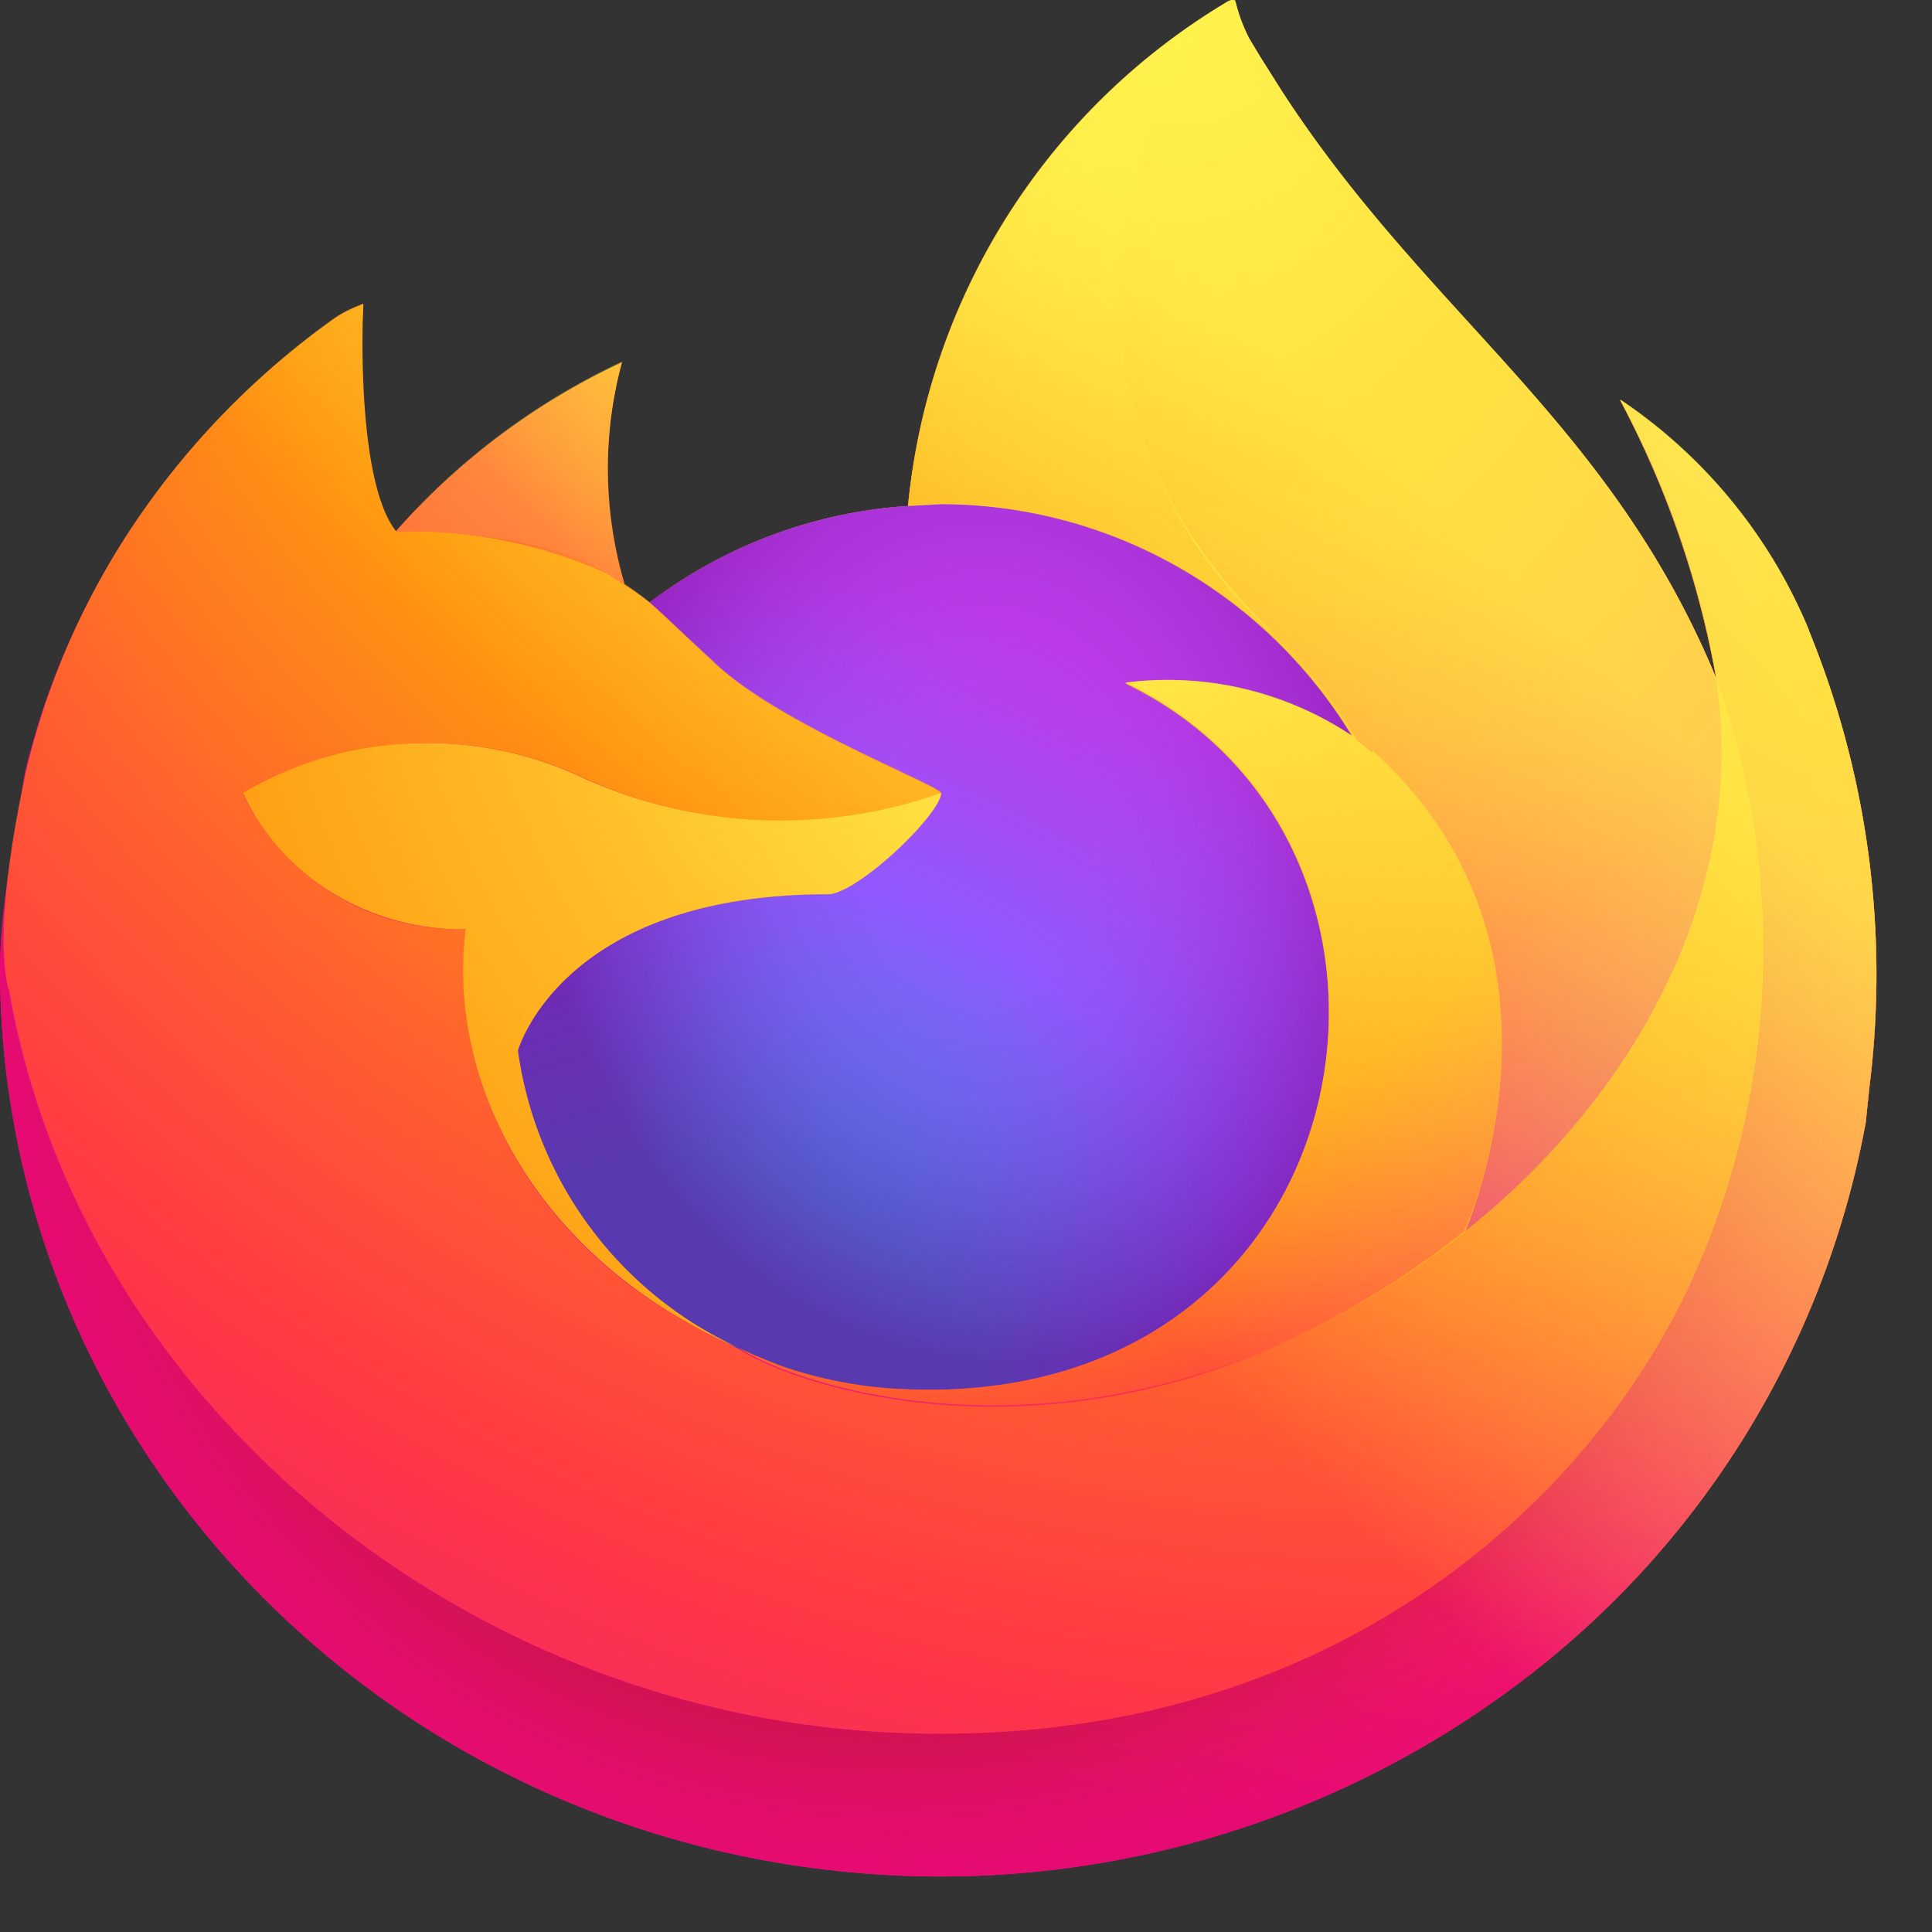
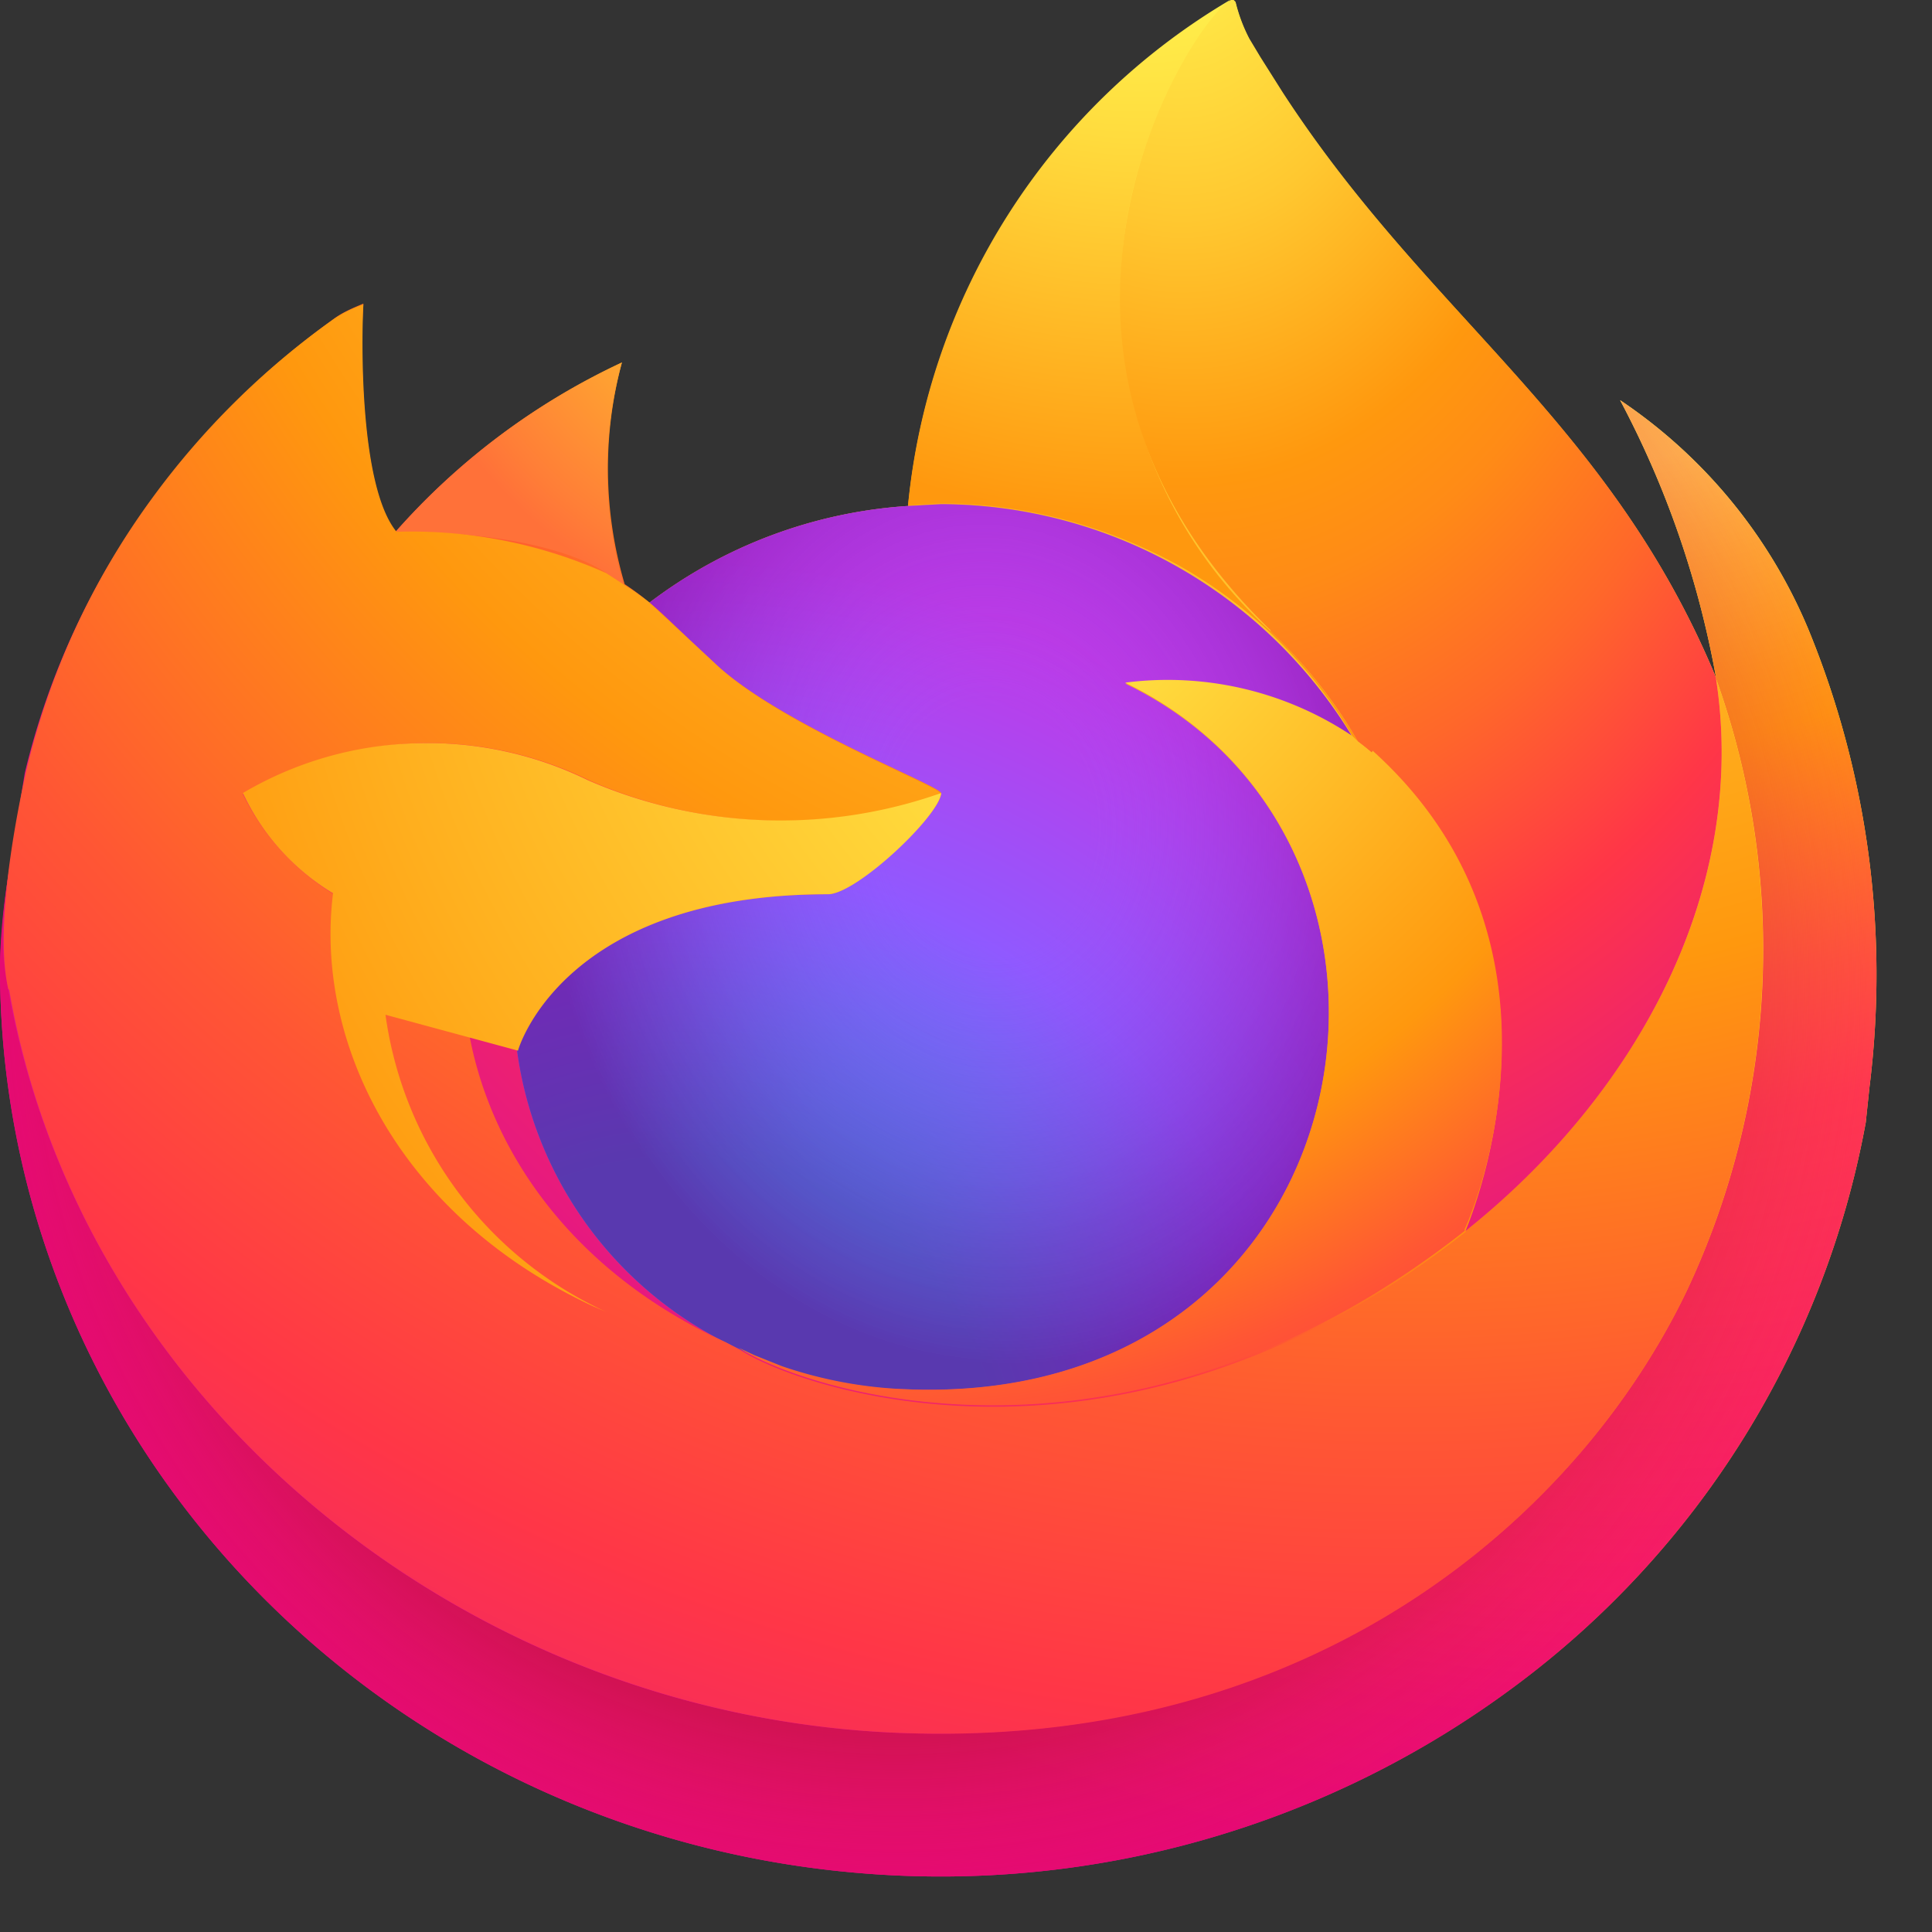
<svg xmlns="http://www.w3.org/2000/svg" width="21" height="21">
  <rect width="100%" height="100%" fill="#333333" stroke="none" />
  <path fill="url(#b)" d="M19.66 6.85a5.59 5.59 0 0 0-2.05-2.5c.5.94.85 1.95 1.04 3v.01c-1.16-2.78-3.11-3.9-4.71-6.35L13.7.63l-.12-.2a1.76 1.76 0 0 1-.15-.4l-.02-.02h-.03A7.18 7.18 0 0 0 9.87 5.5a5.2 5.2 0 0 0-2.81 1.05 3.05 3.05 0 0 0-.27-.2 4.44 4.44 0 0 1-.03-2.41A7.53 7.53 0 0 0 4.3 5.78c-.4-.5-.38-2.14-.35-2.48-.12.05-.24.1-.34.18a8.68 8.68 0 0 0-1.95 1.94A8.22 8.22 0 0 0 .27 8.4l-.01.06-.1.62v.02A9.14 9.14 0 0 0 0 10.48v.05c0 2.47.97 4.85 2.7 6.67s4.1 2.95 6.65 3.16a10.45 10.45 0 0 0 7.1-2.02 9.84 9.84 0 0 0 3.83-6.14l.04-.38a9.88 9.88 0 0 0-.66-4.97zM7.9 14.59l.14.07-.14-.07zm10.76-7.22v-.01z" />
  <use fill="url(#c)" href="#d" />
  <use fill="url(#e)" href="#d" />
  <path fill="url(#f)" d="m14.7 8.01.06.05a5.42 5.42 0 0 0-.95-1.2A4.91 4.91 0 0 1 13.37 0a7.18 7.18 0 0 0-3.5 5.49l.35-.02c.91 0 1.8.24 2.6.68A5.07 5.07 0 0 1 14.7 8z" />
  <use fill="url(#g)" href="#h" />
  <use fill="url(#i)" href="#h" />
  <path fill="url(#j)" d="m6.58 6.22.2.14a4.44 4.44 0 0 1-.02-2.42A7.53 7.53 0 0 0 4.3 5.78c.05 0 1.53-.03 2.28.44z" />
  <path fill="url(#k)" d="M.1 10.76c.78 4.5 5 7.95 9.8 8.08 4.43.13 7.26-2.37 8.43-4.8.99-2.1 1.1-4.5.32-6.67v-.01c.36 2.3-.84 4.51-2.72 6.02v.01c-3.67 2.9-7.18 1.74-7.89 1.28l-.15-.08c-2.14-.98-3.02-2.87-2.83-4.49a2.61 2.61 0 0 1-2.42-1.47c.56-.33 1.2-.52 1.86-.55a3.96 3.96 0 0 1 1.9.4 5.24 5.24 0 0 0 3.83.15c0-.08-1.78-.76-2.47-1.43l-.7-.65a2.9 2.9 0 0 0-.27-.19l-.2-.13a5.18 5.18 0 0 0-2.28-.45c-.41-.5-.38-2.13-.36-2.47-.12.04-.24.1-.34.17a8.62 8.62 0 0 0-1.96 1.94A8.22 8.22 0 0 0 .28 8.4c0 .02-.37 1.56-.19 2.35z" />
  <path fill="url(#l)" d="M13.81 6.86c.37.35.7.76.95 1.2l.15.12c2.32 2.07 1.1 4.99 1.02 5.2 1.88-1.5 3.08-3.73 2.72-6.02-1.16-2.79-3.12-3.91-4.71-6.36L13.7.62l-.12-.2a1.76 1.76 0 0 1-.15-.4L13.41 0h-.03c-.4.19-2.74 3.78.43 6.85z" />
  <path fill="url(#m)" d="M14.91 8.18a2.1 2.1 0 0 0-.15-.12L14.7 8a3.61 3.61 0 0 0-2.47-.58c3.68 1.78 2.7 7.9-2.4 7.68a4.7 4.7 0 0 1-1.33-.25l-.3-.12-.17-.08c.72.47 4.22 1.62 7.89-1.27v-.02c.1-.2 1.31-3.12-1-5.2z" />
-   <path fill="url(#n)" d="M5.63 11.42S6.1 9.72 9 9.72c.31 0 1.21-.85 1.23-1.1a5.24 5.24 0 0 1-3.84-.14 3.96 3.96 0 0 0-1.9-.4 3.9 3.9 0 0 0-1.85.54c.21.45.55.83.98 1.09s.93.4 1.44.39c-.2 1.61.7 3.5 2.83 4.49l.14.06a4.18 4.18 0 0 1-2.4-3.23z" />
-   <path fill="url(#o)" d="M19.66 6.84a5.59 5.59 0 0 0-2.05-2.5 10.05 10.05 0 0 1 1.04 3v.02C17.49 4.57 15.54 3.45 13.94 1L13.7.62l-.12-.2a1.78 1.78 0 0 1-.15-.4c0-.02-.01-.02-.02-.02h-.02a7.18 7.18 0 0 0-3.52 5.5l.36-.02c.9 0 1.8.23 2.59.68A5.07 5.07 0 0 1 14.7 8a3.61 3.61 0 0 0-2.46-.58c3.67 1.77 2.69 7.9-2.4 7.67a4.7 4.7 0 0 1-1.33-.25l-.3-.12-.18-.08h.01l-.15-.07.14.07a4.18 4.18 0 0 1-2.4-3.23S6.1 9.72 9 9.72c.32 0 1.21-.85 1.23-1.1 0-.08-1.78-.76-2.47-1.43l-.7-.65a3.05 3.05 0 0 0-.27-.19 4.44 4.44 0 0 1-.03-2.42A7.53 7.53 0 0 0 4.3 5.77c-.4-.5-.38-2.13-.35-2.47-.12.04-.24.1-.34.17a8.68 8.68 0 0 0-1.95 1.94 8.22 8.22 0 0 0-1.38 3l-.01.06-.12.62A11.15 11.15 0 0 0 0 10.47v.05c0 2.48.97 4.86 2.7 6.68s4.1 2.95 6.65 3.16a10.45 10.45 0 0 0 7.1-2.02 9.84 9.84 0 0 0 3.83-6.14l.04-.39a9.88 9.88 0 0 0-.66-4.96z" />
+   <path fill="url(#n)" d="M5.63 11.42S6.1 9.72 9 9.72c.31 0 1.21-.85 1.23-1.1a5.24 5.24 0 0 1-3.84-.14 3.96 3.96 0 0 0-1.9-.4 3.9 3.9 0 0 0-1.85.54c.21.45.55.83.98 1.09c-.2 1.61.7 3.5 2.83 4.49l.14.06a4.18 4.18 0 0 1-2.4-3.23z" />
  <defs>
    <radialGradient id="c" cx="0" cy="0" r="1" gradientTransform="matrix(21 0 0 21 17.65 2.3)" href="#p">
      <stop offset=".13" stop-color="#ffbd4f" />
      <stop offset=".19" stop-color="#ffac31" />
      <stop offset=".25" stop-color="#ff9d17" />
      <stop offset=".28" stop-color="#ff980e" />
      <stop offset=".4" stop-color="#ff563b" />
      <stop offset=".47" stop-color="#ff3750" />
      <stop offset=".71" stop-color="#f5156c" />
      <stop offset=".78" stop-color="#eb0878" />
      <stop offset=".86" stop-color="#e50080" />
    </radialGradient>
    <radialGradient id="e" cx="0" cy="0" r="1" gradientTransform="matrix(21 0 0 21 9.75 10.72)" href="#p">
      <stop offset=".3" stop-color="#960e18" />
      <stop offset=".35" stop-color="#b11927" stop-opacity=".74" />
      <stop offset=".43" stop-color="#db293d" stop-opacity=".34" />
      <stop offset=".5" stop-color="#f5334b" stop-opacity=".09" />
      <stop offset=".53" stop-color="#ff3750" stop-opacity="0" />
    </radialGradient>
    <radialGradient id="f" cx="0" cy="0" r="1" gradientTransform="matrix(15 0 0 15 12.38 -2.3)" href="#p">
      <stop offset=".13" stop-color="#fff44f" />
      <stop offset=".25" stop-color="#ffdc3e" />
      <stop offset=".51" stop-color="#ff9d12" />
      <stop offset=".53" stop-color="#ff980e" />
    </radialGradient>
    <radialGradient id="g" cx="0" cy="0" r="1" gradientTransform="matrix(10 0 0 10 7.38 16.08)" href="#p">
      <stop offset=".35" stop-color="#3a8ee6" />
      <stop offset=".47" stop-color="#5c79f0" />
      <stop offset=".67" stop-color="#9059ff" />
      <stop offset="1" stop-color="#c139e6" />
    </radialGradient>
    <radialGradient id="i" cx="0" cy="0" r="1" gradientTransform="matrix(5 -1 1 6 10.78 8.95)" href="#p">
      <stop offset=".21" stop-color="#9059ff" stop-opacity="0" />
      <stop offset=".28" stop-color="#8c4ff3" stop-opacity=".06" />
      <stop offset=".75" stop-color="#7716a8" stop-opacity=".45" />
      <stop offset=".97" stop-color="#6e008b" stop-opacity=".6" />
    </radialGradient>
    <radialGradient id="j" cx="0" cy="0" r="1" gradientTransform="matrix(7 0 0 7 9.48 1.54)" href="#p">
      <stop stop-color="#ffe226" />
      <stop offset=".12" stop-color="#ffdb27" />
      <stop offset=".29" stop-color="#ffc82a" />
      <stop offset=".5" stop-color="#ffa930" />
      <stop offset=".73" stop-color="#ff7e37" />
      <stop offset=".79" stop-color="#ff7139" />
    </radialGradient>
    <radialGradient id="k" cx="0" cy="0" r="1" gradientTransform="matrix(31 0 0 30 15.28 -3.06)" href="#p">
      <stop offset=".11" stop-color="#fff44f" />
      <stop offset=".46" stop-color="#ff980e" />
      <stop offset=".62" stop-color="#ff5634" />
      <stop offset=".72" stop-color="#ff3647" />
      <stop offset=".9" stop-color="#e31587" />
    </radialGradient>
    <radialGradient id="l" cx="0" cy="0" r="1" gradientTransform="matrix(2 22 -15 2 12.7 -1.39)" href="#p">
      <stop stop-color="#fff44f" />
      <stop offset=".06" stop-color="#ffe847" />
      <stop offset=".17" stop-color="#ffc830" />
      <stop offset=".3" stop-color="#ff980e" />
      <stop offset=".36" stop-color="#ff8b16" />
      <stop offset=".46" stop-color="#ff672a" />
      <stop offset=".57" stop-color="#ff3647" />
      <stop offset=".74" stop-color="#e31587" />
    </radialGradient>
    <radialGradient id="m" cx="0" cy="0" r="1" gradientTransform="matrix(19 0 0 19 9.48 4.09)" href="#p">
      <stop offset=".14" stop-color="#fff44f" />
      <stop offset=".48" stop-color="#ff980e" />
      <stop offset=".59" stop-color="#ff5634" />
      <stop offset=".66" stop-color="#ff3647" />
      <stop offset=".9" stop-color="#e31587" />
    </radialGradient>
    <radialGradient id="n" cx="0" cy="0" r="1" gradientTransform="matrix(21 0 0 21 14.5 5.1)" href="#p">
      <stop offset=".09" stop-color="#fff44f" />
      <stop offset=".23" stop-color="#ffe141" />
      <stop offset=".51" stop-color="#ffaf1e" />
      <stop offset=".63" stop-color="#ff980e" />
    </radialGradient>
    <linearGradient id="b" x1="18.31" x2="1.88" y1="3.17" y2="19.53" href="#p">
      <stop offset=".05" stop-color="#fff44f" />
      <stop offset=".11" stop-color="#ffe847" />
      <stop offset=".23" stop-color="#ffc830" />
      <stop offset=".37" stop-color="#ff980e" />
      <stop offset=".4" stop-color="#ff8b16" />
      <stop offset=".46" stop-color="#ff672a" />
      <stop offset=".53" stop-color="#ff3647" />
      <stop offset=".7" stop-color="#e31587" />
    </linearGradient>
    <linearGradient id="o" x1="18.1" x2="4.14" y1="3.08" y2="17.49" href="#p">
      <stop offset=".17" stop-color="#fff44f" stop-opacity=".8" />
      <stop offset=".27" stop-color="#fff44f" stop-opacity=".63" />
      <stop offset=".49" stop-color="#fff44f" stop-opacity=".22" />
      <stop offset=".6" stop-color="#fff44f" stop-opacity="0" />
    </linearGradient>
    <linearGradient id="p" gradientUnits="userSpaceOnUse" />
    <path id="d" d="M19.66 6.85a5.59 5.59 0 0 0-2.05-2.5c.5.94.85 1.95 1.04 3v.02a8.7 8.7 0 0 1-.32 6.67c-1.17 2.43-4 4.92-8.44 4.8-4.79-.13-9-3.57-9.8-8.08-.14-.71 0-1.07.08-1.65-.1.45-.16.9-.17 1.36v.05c0 2.48.97 4.86 2.7 6.68s4.1 2.95 6.65 3.16a10.45 10.45 0 0 0 7.1-2.02 9.84 9.84 0 0 0 3.83-6.14l.04-.38a9.87 9.87 0 0 0-.66-4.97z" />
    <path id="h" d="M10.23 8.63C10.2 8.87 9.3 9.72 9 9.72c-2.9 0-3.38 1.7-3.38 1.7a4.18 4.18 0 0 0 2.41 3.24l.17.08.3.12c.43.14.88.23 1.33.24 5.1.23 6.08-5.9 2.4-7.67.87-.1 1.75.1 2.47.58a5.24 5.24 0 0 0-4.47-2.53l-.37.02a5.2 5.2 0 0 0-2.8 1.05c.15.12.32.3.7.65.69.66 2.46 1.34 2.47 1.42z" />
  </defs>
</svg>